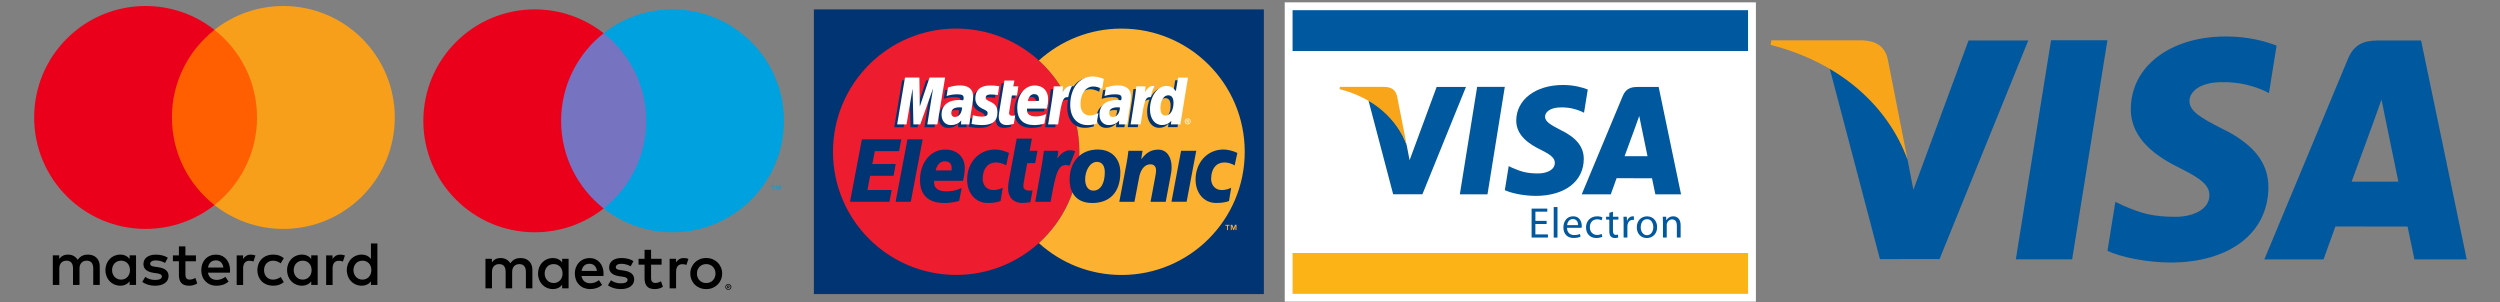
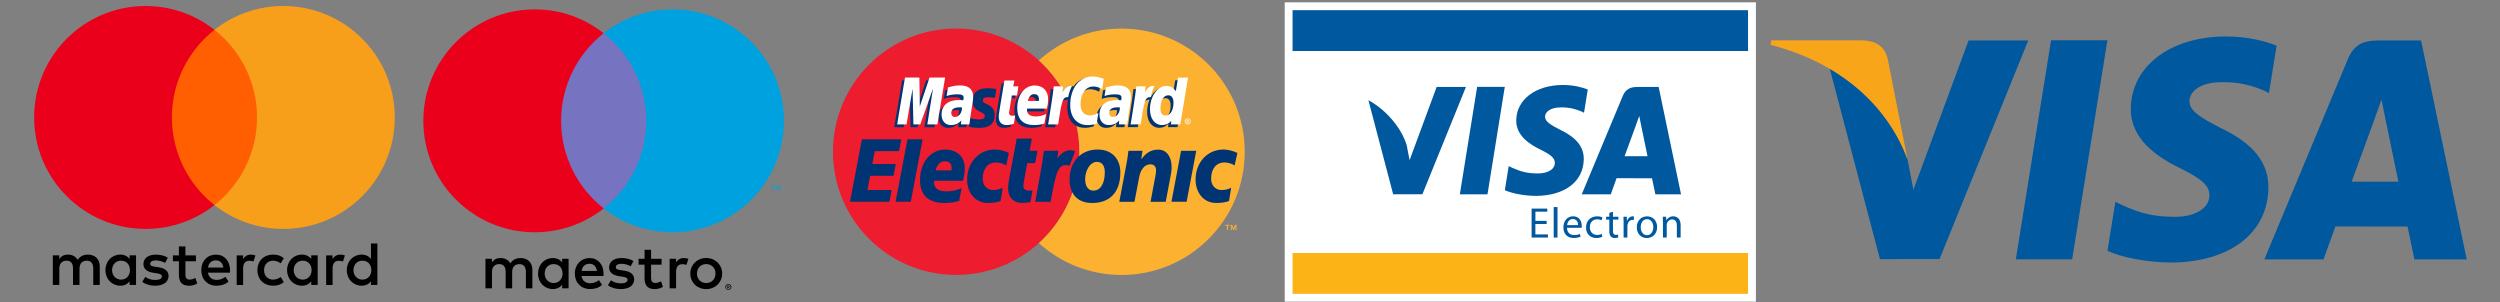
<svg xmlns="http://www.w3.org/2000/svg" id="Layer_1" version="1.1" viewBox="0 0 807.52 97.57">
  <rect x="0" y="0" width="807.52" height="97.57" fill="#808080" stroke="none" />
  <defs>
    <style> .st0 { fill: #ff5f00; } .st1 { fill: #00a1df; } .st2 { fill: #fff; } .st3 { fill: #fcb131; } .st4 { fill: #f9a51a; } .st5 { fill: none; } .st6 { fill: #ed1c2e; } .st7 { fill: #f79e1b; } .st8 { fill: #00589f; } .st9 { fill: #7673c0; } .st10 { fill: #fcb316; } .st11 { fill: #003473; } .st12 { fill: #eb001b; } </style>
  </defs>
  <g>
    <rect class="st5" x="121.6" y="-12.1" width="146.78" height="120.64" />
    <g>
      <path d="M171.96,93.13v-5.99c0-2.26-1.44-3.77-3.75-3.79-1.22-.02-2.48.36-3.36,1.7-.66-1.06-1.7-1.7-3.16-1.7-1.02,0-2.02.3-2.8,1.42v-1.18h-2.08v9.55h2.1v-5.29c0-1.66.92-2.54,2.34-2.54s2.08.9,2.08,2.52v5.31h2.1v-5.29c0-1.66.96-2.54,2.34-2.54s2.1.9,2.1,2.52v5.31h2.1ZM183.66,88.36v-4.77h-2.08v1.16c-.66-.86-1.66-1.4-3.02-1.4-2.68,0-4.77,2.1-4.77,5.01s2.1,5.01,4.77,5.01c1.36,0,2.36-.54,3.02-1.4v1.16h2.08v-4.77ZM175.93,88.36c0-1.68,1.1-3.06,2.9-3.06s2.88,1.32,2.88,3.06-1.16,3.06-2.88,3.06-2.9-1.38-2.9-3.06ZM228.11,83.34c.74,0,1.42.13,2.05.38.63.26,1.17.61,1.63,1.06.46.45.82.98,1.08,1.59.26.61.39,1.28.39,1.99s-.13,1.38-.39,1.99c-.26.61-.62,1.14-1.08,1.59-.46.45-1,.8-1.63,1.06-.63.26-1.31.38-2.05.38s-1.42-.13-2.05-.38c-.63-.26-1.17-.61-1.62-1.06-.46-.45-.81-.98-1.07-1.59-.26-.61-.39-1.28-.39-1.99s.13-1.38.39-1.99c.26-.61.62-1.14,1.07-1.59.46-.45,1-.8,1.62-1.06.63-.26,1.31-.38,2.05-.38ZM228.11,85.3c-.43,0-.82.07-1.19.22-.37.15-.68.36-.95.63-.27.27-.48.59-.63.97-.15.38-.23.79-.23,1.24s.08.87.23,1.24c.15.38.36.7.63.97.27.27.58.48.95.63.37.15.76.22,1.19.22s.82-.07,1.19-.22c.37-.15.68-.36.95-.63.27-.27.48-.59.63-.97.15-.38.23-.79.23-1.24s-.08-.87-.23-1.24c-.15-.38-.36-.7-.63-.97-.27-.27-.59-.48-.95-.63-.37-.15-.76-.22-1.19-.22ZM194.96,88.36c-.02-2.98-1.86-5.01-4.53-5.01s-4.75,2.04-4.75,5.01,2.04,5.01,4.89,5.01c1.44,0,2.76-.36,3.91-1.34l-1.02-1.54c-.8.64-1.82,1-2.78,1-1.34,0-2.56-.62-2.86-2.34h7.09c.02-.26.04-.52.04-.8ZM187.86,87.52c.22-1.38,1.06-2.32,2.54-2.32,1.34,0,2.2.84,2.42,2.32h-4.95ZM203.71,86.02c-.58-.36-1.76-.82-2.98-.82-1.14,0-1.82.42-1.82,1.12,0,.64.72.82,1.62.94l.98.14c2.08.3,3.34,1.18,3.34,2.86,0,1.82-1.6,3.12-4.35,3.12-1.56,0-3-.4-4.13-1.24l.98-1.62c.7.54,1.74,1,3.18,1s2.18-.42,2.18-1.16c0-.54-.54-.84-1.68-1l-.98-.14c-2.14-.3-3.3-1.26-3.3-2.82,0-1.9,1.56-3.06,3.97-3.06,1.52,0,2.9.34,3.89,1l-.9,1.68ZM213.69,85.49h-3.39v4.31c0,.96.34,1.6,1.38,1.6.54,0,1.22-.18,1.84-.54l.6,1.78c-.66.46-1.7.74-2.6.74-2.46,0-3.32-1.32-3.32-3.54v-4.35h-1.94v-1.9h1.94v-2.9s2.1,0,2.1,0v2.9h3.4v1.9ZM220.88,83.35c.42,0,1.02.08,1.48.26l-.64,1.96c-.44-.18-.88-.24-1.3-.24-1.36,0-2.04.88-2.04,2.46v5.35h-2.08v-9.55h2.06v1.16c.54-.84,1.32-1.4,2.52-1.4h0ZM235.26,91.74c.13,0,.26.02.38.07.12.05.22.12.31.2.09.09.16.19.21.3.05.12.08.24.08.37s-.03.25-.08.37c-.05.11-.12.22-.21.3-.09.09-.19.15-.31.2-.12.05-.24.08-.38.08s-.26-.03-.38-.08c-.12-.05-.22-.12-.31-.2-.09-.09-.16-.19-.21-.3-.05-.11-.08-.24-.08-.37s.03-.25.08-.37c.05-.12.12-.22.21-.3.09-.09.19-.15.31-.2.12-.05.25-.07.38-.07ZM235.26,93.44c.1,0,.2-.02.29-.06s.17-.09.23-.16c.07-.07.12-.15.16-.24.04-.09.06-.19.06-.29s-.02-.2-.06-.29c-.04-.09-.09-.17-.16-.24-.07-.07-.14-.12-.23-.16-.09-.04-.18-.06-.29-.06s-.2.02-.29.06c-.09.04-.17.09-.24.16-.07.07-.12.15-.16.24-.04.09-.06.19-.06.29s.02.2.06.29c.04.09.09.17.16.24.07.07.15.12.24.16.09.04.19.06.29.06ZM235.32,92.25c.11,0,.2.03.26.08.06.05.09.12.09.21,0,.07-.02.13-.07.18-.05.05-.12.08-.21.09l.29.33h-.23l-.27-.33h-.09v.33h-.19v-.88h.41ZM235.1,92.42v.24h.22s.09,0,.12-.03c.03-.02.04-.05.04-.09s-.01-.07-.04-.09c-.03-.02-.07-.03-.12-.03h-.22Z" />
      <g>
        <rect class="st9" x="179.24" y="10.73" width="31.5" height="56.61" />
        <path class="st12" d="M181.24,39.03c0-11.48,5.38-21.71,13.75-28.3-6.12-4.82-13.85-7.7-22.25-7.7-19.88,0-36,16.12-36,36s16.12,36,36,36c8.4,0,16.12-2.88,22.25-7.7-8.37-6.59-13.75-16.82-13.75-28.3Z" />
        <path class="st1" d="M249.8,61.34v-1.16h.47v-.24h-1.19v.24h.47v1.16h.26ZM252.11,61.34v-1.4h-.36l-.42.96-.42-.96h-.36v1.4h.26v-1.05l.39.91h.27l.39-.91v1.06h.26Z" />
        <path class="st1" d="M253.23,39.03c0,19.88-16.12,36-36,36-8.4,0-16.12-2.88-22.25-7.7,8.37-6.59,13.75-16.82,13.75-28.3s-5.38-21.71-13.75-28.3c6.12-4.82,13.85-7.7,22.25-7.7,19.88,0,36,16.12,36,36Z" />
      </g>
    </g>
  </g>
  <g>
    <polygon class="st8" points="651.13 83.76 662.51 13.01 680.71 13.01 669.32 83.76 651.13 83.76" />
    <path class="st8" d="M735.36,14.75c-3.61-1.43-9.26-2.97-16.32-2.97-17.99,0-30.66,9.6-30.77,23.35-.1,10.16,9.05,15.83,15.95,19.22,7.08,3.47,9.46,5.68,9.43,8.77-.04,4.75-5.66,6.91-10.89,6.91-7.29,0-11.16-1.07-17.14-3.72l-2.34-1.12-2.55,15.84c4.25,1.97,12.11,3.69,20.28,3.77,19.14,0,31.56-9.48,31.7-24.18.07-8.04-4.78-14.17-15.28-19.22-6.36-3.27-10.26-5.46-10.22-8.77,0-2.94,3.3-6.09,10.43-6.09,5.95-.1,10.27,1.28,13.62,2.71l1.63.82,2.47-15.34" />
    <path class="st8" d="M782.04,13.08h-14.07c-4.36,0-7.62,1.26-9.53,5.86l-27.04,64.84h19.12s3.13-8.72,3.83-10.63c2.09,0,20.66.03,23.31.03.54,2.47,2.22,10.6,2.22,10.6h16.89l-14.74-70.7M759.59,58.68c1.51-4.07,7.25-19.77,7.25-19.77-.11.19,1.49-4.1,2.41-6.75l1.23,6.1s3.49,16.88,4.21,20.42h-15.11Z" />
    <path class="st8" d="M635.86,13.06l-17.82,48.25-1.9-9.81c-3.32-11.3-13.66-23.55-25.21-29.68l16.3,61.88,19.26-.03,28.66-70.61h-19.28" />
    <path class="st4" d="M601.5,13.02h-29.36l-.23,1.47c22.84,5.86,37.95,20.01,44.22,37.02l-6.39-32.51c-1.1-4.48-4.3-5.82-8.25-5.97" />
  </g>
  <g>
    <g>
      <rect class="st2" x="414.98" y=".76" width="152.19" height="96.68" />
      <rect class="st10" x="417.51" y="81.72" width="147.12" height="13.19" />
      <rect class="st8" x="417.51" y="3.29" width="147.12" height="13.19" />
      <g>
        <path class="st8" d="M499.56,72.35h-3.62v3.37h4.05v1.01h-5.27v-9.36h5.07v1.01h-3.84v2.96h3.62v1Z" />
        <path class="st8" d="M501.86,66.88h1.22v9.86h-1.22v-9.86Z" />
        <path class="st8" d="M506.16,73.59c.03,1.65,1.07,2.33,2.3,2.33.87,0,1.42-.15,1.86-.35l.22.87c-.43.2-1.18.43-2.25.43-2.07,0-3.3-1.37-3.3-3.4s1.19-3.61,3.15-3.61c2.21,0,2.78,1.92,2.78,3.15,0,.25-.01.43-.04.57h-4.72ZM509.74,72.72c.01-.76-.32-1.97-1.69-1.97-1.25,0-1.78,1.12-1.87,1.97h3.57Z" />
        <path class="st8" d="M517.57,76.49c-.32.15-1.03.39-1.93.39-2.03,0-3.34-1.37-3.34-3.43s1.42-3.58,3.61-3.58c.72,0,1.36.18,1.69.36l-.28.93c-.29-.15-.75-.32-1.42-.32-1.54,0-2.37,1.15-2.37,2.54,0,1.55,1,2.51,2.33,2.51.69,0,1.15-.17,1.5-.32l.21.92Z" />
        <path class="st8" d="M521,68.4v1.61h1.75v.93h-1.75v3.62c0,.83.24,1.3.92,1.3.33,0,.53-.03.71-.08l.06.93c-.24.08-.61.17-1.08.17-.57,0-1.03-.2-1.32-.52-.33-.37-.47-.97-.47-1.76v-3.67h-1.04v-.93h1.04v-1.25l1.19-.36Z" />
        <path class="st8" d="M524.45,72.11c0-.79-.01-1.47-.06-2.1h1.07l.06,1.33h.04c.3-.9,1.05-1.47,1.87-1.47.12,0,.22.01.33.03v1.15c-.13-.03-.25-.03-.42-.03-.86,0-1.47.64-1.64,1.56-.03.17-.04.37-.04.57v3.58h-1.22v-4.62Z" />
        <path class="st8" d="M535.27,73.32c0,2.48-1.74,3.57-3.35,3.57-1.8,0-3.22-1.33-3.22-3.46,0-2.24,1.49-3.55,3.33-3.55s3.23,1.4,3.23,3.44ZM529.96,73.39c0,1.47.83,2.58,2.03,2.58s2.04-1.1,2.04-2.61c0-1.14-.57-2.57-2.01-2.57s-2.05,1.33-2.05,2.6Z" />
        <path class="st8" d="M537.15,71.83c0-.71-.01-1.26-.06-1.82h1.08l.07,1.11h.03c.33-.63,1.11-1.25,2.22-1.25.93,0,2.37.56,2.37,2.86v4h-1.22v-3.87c0-1.08-.4-1.99-1.55-1.99-.79,0-1.42.57-1.64,1.25-.06.15-.08.36-.08.57v4.04h-1.22v-4.9Z" />
      </g>
    </g>
    <g>
      <polygon class="st8" points="471.54 62.77 477.13 28.06 486.06 28.06 480.47 62.77 471.54 62.77" />
      <path class="st8" d="M512.86,28.91c-1.77-.7-4.54-1.46-8.01-1.46-8.82,0-15.04,4.71-15.09,11.45-.05,4.99,4.44,7.77,7.83,9.43,3.48,1.7,4.64,2.78,4.63,4.3-.02,2.33-2.78,3.39-5.34,3.39-3.57,0-5.47-.53-8.41-1.82l-1.15-.55-1.25,7.77c2.08.97,5.94,1.81,9.95,1.85,9.39,0,15.48-4.65,15.55-11.86.03-3.94-2.35-6.95-7.5-9.43-3.12-1.61-5.03-2.68-5.01-4.3,0-1.44,1.62-2.99,5.11-2.99,2.92-.05,5.04.63,6.68,1.33l.8.4,1.21-7.52" />
      <path class="st8" d="M535.76,28.09h-6.9c-2.14,0-3.74.62-4.68,2.88l-13.27,31.81h9.38s1.53-4.28,1.88-5.22c1.02,0,10.13.02,11.44.02.27,1.21,1.09,5.2,1.09,5.2h8.29l-7.23-34.69M524.75,50.46c.74-2,3.56-9.7,3.56-9.7-.05.09.73-2.01,1.18-3.31l.6,2.99s1.71,8.28,2.07,10.02h-7.41Z" />
      <path class="st8" d="M464.05,28.08l-8.74,23.67-.93-4.81c-1.63-5.54-6.7-11.55-12.37-14.56l7.99,30.36h9.45s14.06-34.65,14.06-34.65h-9.46" />
-       <path class="st4" d="M447.2,28.06h-14.4l-.11.72c11.2,2.87,18.62,9.82,21.69,18.16l-3.13-15.95c-.54-2.2-2.11-2.86-4.05-2.93" />
    </g>
  </g>
  <g>
-     <rect class="st11" x="262.89" y="3.04" width="145.35" height="91.95" />
    <g>
      <g>
        <path class="st6" d="M344.26,30.86l-.29-.51-2.01-.39,1.01-1.38-.19-.34c-1.99-3.24-4.42-6.18-7.22-8.72-7.06-6.4-16.43-10.3-26.71-10.3-21.97,0-39.79,17.81-39.79,39.79s17.81,39.79,39.79,39.79c10.28,0,19.65-3.9,26.71-10.3,8.03-7.28,13.08-17.8,13.08-29.49,0-6.54-1.58-12.72-4.38-18.16Z" />
        <path class="st3" d="M362.27,9.23c-10.28,0-19.65,3.9-26.71,10.3,2.8,2.54,5.23,5.48,7.22,8.72l.19.34-1.01,1.38,2.01.39.29.51c2.8,5.44,4.38,11.61,4.38,18.16,0,11.69-5.05,22.21-13.08,29.49,7.06,6.4,16.43,10.3,26.71,10.3,21.97,0,39.79-17.82,39.79-39.79s-17.81-39.79-39.79-39.79Z" />
      </g>
      <g>
        <g>
          <path class="st11" d="M293.11,45h4.91l-3.83,20.17h-4.9l3.83-20.17Z" />
          <path class="st11" d="M278.39,45h12.74l-.73,3.82h-7.84l-.79,4.16h7.55l-.69,3.81h-7.58l-.86,4.57h7.83l-.72,3.81h-12.73l3.83-20.17Z" />
          <path class="st11" d="M309.81,64.9c-1.59.45-3.11.67-4.74.67-5.2,0-7.9-2.54-7.9-7.41,0-5.68,3.45-9.85,8.12-9.85,3.83,0,6.34,2.34,6.34,6.01,0,1.22-.17,2.41-.57,4.08h-9.31c-.04.25-.05.37-.05.52,0,1.92,1.38,2.89,4.08,2.89,1.66,0,3.16-.32,4.83-1.05l-.79,4.13ZM307.36,55.05c.03-.35.04-.62.04-.83,0-1.34-.81-2.13-2.2-2.13-1.48,0-2.54,1.06-2.97,2.96h5.12Z" />
          <path class="st11" d="M356.86,55.62c0,3.73-1.43,5.95-3.7,5.95-1.65.03-2.65-1.46-2.65-3.67,0-2.63,1.46-5.61,3.81-5.61,1.89,0,2.54,1.61,2.54,3.33ZM361.88,55.68c0-4.15-2.54-7.38-7.32-7.38-5.51,0-9.07,3.93-9.07,9.73,0,4.15,2.11,7.54,7.32,7.54s9.07-3.01,9.07-9.89Z" />
          <path class="st11" d="M363.85,53c.26-1.42.49-2.81.64-4.3h4.55l-.41,2.69h.05c1.42-1.83,2.89-3.06,5.45-3.06,2.83,0,4.34,2.51,4.31,5.73-.01,1.1-.14,1.9-.45,3.43l-1.45,7.69h-4.9l1.45-7.71c.16-.85.32-1.64.32-2.49.01-.98-.52-1.96-1.86-1.9-2.05,0-3.28,2.08-3.66,4.52l-1.45,7.59h-4.9l2.3-12.17Z" />
          <path class="st11" d="M381.5,48.7h4.9l-3.11,16.47h-4.9l3.11-16.47Z" />
          <path class="st11" d="M323.19,64.93c-.97.38-2.27.63-4.16.63-4.1,0-6.64-3.39-6.64-7.54,0-5.42,3.67-9.73,9.07-9.73,1.19,0,3,.41,4.43,1.11l-.88,4.03c-.98-.61-2.23-.96-3.31-.96-2.51,0-4.29,1.9-4.29,5.33,0,1.96,1.3,3.58,3.35,3.58,1.21,0,2.08-.22,3.13-.73l-.7,4.28Z" />
          <path class="st11" d="M396.98,64.93c-.97.38-2.27.63-4.16.63-4.1,0-6.64-3.39-6.64-7.54,0-5.42,3.67-9.73,9.07-9.73,1.19,0,3,.41,4.43,1.11l-.88,4.03c-.98-.61-2.23-.96-3.31-.96-2.51,0-4.29,1.9-4.29,5.33,0,1.96,1.3,3.58,3.35,3.58,1.22,0,2.08-.22,3.13-.73l-.7,4.28Z" />
          <path class="st11" d="M337.19,48.7c-.63,5.1-1.73,10.26-2.59,15.37l-.21,1.11h4.96c1.79-9.86,2.39-12.67,6.14-11.68l1.8-4.66c-2.61-.96-4.3.41-5.82,2.36.14-.88.4-1.72.33-2.49h-4.61Z" />
          <path class="st11" d="M333.53,61.5c-2.04.29-2.97-.28-2.97-1.38,0-.79.19-1.61.41-2.85l.83-4.58h2.57l.75-3.99h-2.54l.73-3.94h-4.9l-2.36,12.54c-.32,1.74-.43,2.56-.43,3.38,0,3.45,2.06,4.87,4.54,4.87.86,0,1.76-.11,2.66-.26l.71-3.8Z" />
        </g>
        <g>
          <g>
            <path class="st11" d="M309.81,35.6c-.34-.04-.49-.05-.72-.05-1.83,0-2.76.63-2.76,1.87,0,.76.45,1.25,1.16,1.25,1.32,0,2.27-1.25,2.33-3.08ZM312.17,41.08h-2.68l.06-1.27c-.82,1.01-1.91,1.49-3.4,1.49-1.75,0-2.96-1.37-2.96-3.36,0-3,2.09-4.74,5.69-4.74.37,0,.84.03,1.32.09.1-.41.13-.58.13-.8,0-.81-.57-1.12-2.08-1.12-1.59-.02-2.89.38-3.43.56.03-.2.45-2.77.45-2.77,1.61-.47,2.68-.65,3.88-.65,2.78,0,4.26,1.25,4.25,3.61,0,.63-.1,1.41-.26,2.44-.28,1.78-.88,5.6-.97,6.53Z" />
            <polygon class="st11" points="301.84 41.08 298.6 41.08 300.46 29.45 296.31 41.08 294.11 41.08 293.83 29.51 291.88 41.08 288.85 41.08 291.39 25.95 296.04 25.95 296.32 34.42 299.16 25.95 304.34 25.95 301.84 41.08" />
            <path class="st11" d="M360.83,35.6c-.34-.04-.49-.05-.72-.05-1.84,0-2.76.63-2.76,1.87,0,.76.45,1.25,1.16,1.25,1.32,0,2.27-1.25,2.32-3.08ZM363.19,41.08h-2.68l.06-1.27c-.82,1.01-1.91,1.49-3.39,1.49-1.76,0-2.96-1.37-2.96-3.36,0-3,2.09-4.74,5.68-4.74.37,0,.84.03,1.32.09.1-.41.13-.58.13-.8,0-.81-.56-1.12-2.08-1.12-1.58-.02-2.89.38-3.43.56.04-.2.46-2.77.46-2.77,1.61-.47,2.68-.65,3.87-.65,2.78,0,4.25,1.25,4.25,3.61,0,.63-.1,1.41-.26,2.44-.28,1.78-.89,5.6-.97,6.53Z" />
            <path class="st11" d="M326.56,40.89c-.89.28-1.58.4-2.33.4-1.66,0-2.56-.95-2.56-2.7-.02-.55.24-1.97.44-3.28.19-1.15,1.4-8.4,1.4-8.4h3.22l-.37,1.86h1.94l-.44,2.96h-1.95c-.37,2.34-.91,5.25-.91,5.64,0,.63.34.91,1.11.91.37,0,.65-.03.87-.12l-.43,2.72Z" />
            <path class="st11" d="M336.43,40.8c-1.11.34-2.17.5-3.3.5-3.6,0-5.48-1.89-5.48-5.49,0-4.21,2.39-7.3,5.63-7.3,2.65,0,4.35,1.73,4.35,4.45,0,.9-.11,1.78-.4,3.03h-6.41c-.21,1.78.93,2.53,2.8,2.53,1.15,0,2.19-.24,3.34-.77l-.53,3.06ZM334.62,33.5c.02-.26.34-2.2-1.5-2.2-1.02,0-1.76.78-2.06,2.2h3.55Z" />
            <path class="st11" d="M314.11,32.67c0,1.55.76,2.63,2.47,3.43,1.31.62,1.52.8,1.52,1.36,0,.76-.58,1.12-1.86,1.12-.97,0-1.86-.15-2.9-.49,0,0-.42,2.71-.44,2.84.74.16,1.39.31,3.37.37,3.42,0,5-1.3,5-4.12,0-1.69-.66-2.68-2.28-3.43-1.36-.62-1.52-.76-1.52-1.34,0-.66.54-1.01,1.58-1.01.63,0,1.51.07,2.33.19l.46-2.85c-.84-.14-2.11-.24-2.85-.24-3.62,0-4.87,1.89-4.86,4.17Z" />
            <path class="st11" d="M352.18,28.83c.9,0,1.74.23,2.89.81l.53-3.28c-.48-.19-2.15-1.28-3.56-1.28-2.17,0-4,1.07-5.29,2.85-1.88-.63-2.65.63-3.6,1.89l-.84.2c.06-.41.12-.82.1-1.24h-2.98c-.4,3.81-1.12,7.67-1.69,11.47l-.15.83h3.24c.54-3.51.84-5.76,1.02-7.29l1.22-.68c.18-.68.75-.91,1.9-.88-.15.8-.23,1.65-.23,2.52,0,4.03,2.18,6.53,5.66,6.53.9,0,1.67-.12,2.86-.44l.57-3.44c-1.07.52-1.95.77-2.75.77-1.88,0-3.02-1.39-3.02-3.69,0-3.33,1.69-5.66,4.11-5.66Z" />
            <path class="st11" d="M379.6,25.95l-.72,4.37c-.88-1.16-1.83-2.01-3.09-2.01-1.63,0-3.12,1.24-4.09,3.06-1.36-.28-2.76-.76-2.76-.76h0c.11-1.01.15-1.63.14-1.84h-2.97c-.4,3.81-1.13,7.67-1.69,11.47l-.15.83h3.24c.44-2.84.77-5.2,1.02-7.07,1.11-1,1.66-1.88,2.78-1.82-.49,1.2-.78,2.57-.78,3.99,0,3.08,1.55,5.11,3.91,5.11,1.19,0,2.1-.41,2.99-1.36l-.15,1.14h3.06l2.47-15.13h-3.2ZM375.55,38.24c-1.1,0-1.66-.81-1.66-2.42,0-2.42,1.04-4.13,2.51-4.13,1.11,0,1.72.84,1.72,2.41,0,2.44-1.06,4.15-2.57,4.15Z" />
          </g>
          <g>
            <polygon class="st2" points="302.77 40.18 299.53 40.18 301.39 28.55 297.25 40.18 295.04 40.18 294.77 28.62 292.82 40.18 289.79 40.18 292.32 25.05 296.97 25.05 297.1 34.42 300.25 25.05 305.28 25.05 302.77 40.18" />
            <path class="st2" d="M310.75,34.71c-.34-.04-.49-.05-.72-.05-1.84,0-2.76.63-2.76,1.87,0,.76.45,1.25,1.16,1.25,1.32,0,2.27-1.25,2.33-3.07ZM313.1,40.18h-2.68l.06-1.28c-.82,1.01-1.91,1.49-3.39,1.49-1.76,0-2.96-1.37-2.96-3.36,0-3,2.09-4.74,5.69-4.74.37,0,.84.03,1.32.09.1-.4.13-.58.13-.8,0-.81-.56-1.12-2.08-1.12-1.59-.02-2.89.38-3.43.55.03-.21.45-2.77.45-2.77,1.61-.47,2.68-.65,3.88-.65,2.78,0,4.25,1.25,4.25,3.61,0,.63-.1,1.41-.26,2.44-.28,1.78-.89,5.6-.97,6.53Z" />
            <path class="st2" d="M356.54,25.46l-.53,3.29c-1.15-.58-1.99-.81-2.89-.81-2.42,0-4.11,2.34-4.11,5.67,0,2.29,1.14,3.68,3.02,3.68.8,0,1.68-.25,2.75-.77l-.57,3.45c-1.19.32-1.96.44-2.86.44-3.49,0-5.66-2.51-5.66-6.53,0-5.41,3-9.19,7.29-9.19,1.42,0,3.08.6,3.56.79Z" />
            <path class="st2" d="M361.76,34.71c-.34-.04-.49-.05-.72-.05-1.84,0-2.77.63-2.77,1.87,0,.76.45,1.25,1.16,1.25,1.32,0,2.27-1.25,2.32-3.07ZM364.12,40.18h-2.68l.06-1.28c-.82,1.01-1.91,1.49-3.4,1.49-1.75,0-2.96-1.37-2.96-3.36,0-3,2.09-4.74,5.68-4.74.37,0,.84.03,1.32.09.1-.4.13-.58.13-.8,0-.81-.56-1.12-2.08-1.12-1.58-.02-2.89.38-3.43.55.03-.21.45-2.77.45-2.77,1.61-.47,2.68-.65,3.87-.65,2.78,0,4.25,1.25,4.25,3.61,0,.63-.1,1.41-.26,2.44-.28,1.78-.88,5.6-.96,6.53Z" />
            <path class="st2" d="M327.49,39.99c-.88.28-1.58.4-2.33.4-1.65,0-2.56-.95-2.56-2.7-.02-.54.24-1.97.44-3.28.19-1.15,1.4-8.4,1.4-8.4h3.22l-.37,1.87h1.65l-.44,2.95h-1.66c-.37,2.34-.91,5.26-.91,5.64,0,.64.34.92,1.11.92.37,0,.65-.04.87-.12l-.43,2.72Z" />
            <path class="st2" d="M337.36,39.9c-1.11.34-2.18.5-3.3.5-3.6,0-5.48-1.88-5.48-5.49,0-4.21,2.39-7.3,5.63-7.3,2.66,0,4.35,1.73,4.35,4.45,0,.9-.12,1.78-.4,3.02h-6.41c-.22,1.79.93,2.53,2.8,2.53,1.15,0,2.19-.24,3.35-.78l-.54,3.06ZM335.56,32.6c.02-.26.34-2.2-1.5-2.2-1.02,0-1.76.78-2.06,2.2h3.56Z" />
-             <path class="st2" d="M315.04,31.77c0,1.56.75,2.63,2.47,3.43,1.31.62,1.51.8,1.51,1.36,0,.77-.58,1.11-1.86,1.11-.97,0-1.87-.15-2.9-.48,0,0-.43,2.71-.45,2.84.74.16,1.39.31,3.37.37,3.42,0,5-1.3,5-4.11,0-1.69-.66-2.68-2.28-3.43-1.36-.62-1.51-.76-1.51-1.34,0-.66.54-1.01,1.58-1.01.64,0,1.51.07,2.33.18l.46-2.85c-.84-.13-2.11-.24-2.85-.24-3.62,0-4.88,1.89-4.87,4.17Z" />
            <path class="st2" d="M381.26,40.18h-3.06l.15-1.15c-.89.95-1.8,1.36-2.99,1.36-2.35,0-3.91-2.03-3.91-5.1,0-4.09,2.41-7.54,5.27-7.54,1.26,0,2.21.51,3.09,1.68l.72-4.37h3.2l-2.47,15.13ZM376.48,37.34c1.51,0,2.57-1.71,2.57-4.15,0-1.56-.6-2.41-1.71-2.41-1.47,0-2.51,1.71-2.51,4.13,0,1.61.56,2.42,1.66,2.42Z" />
            <path class="st2" d="M367.03,27.88c-.4,3.81-1.12,7.67-1.69,11.48l-.15.83h3.24c1.16-7.53,1.44-8.99,3.26-8.81.29-1.54.83-2.89,1.23-3.57-1.35-.29-2.11.48-3.11,1.94.08-.63.22-1.24.19-1.87h-2.98Z" />
            <path class="st2" d="M340.38,27.88c-.41,3.81-1.13,7.67-1.69,11.48l-.15.83h3.24c1.16-7.53,1.44-8.99,3.25-8.81.29-1.54.83-2.89,1.23-3.57-1.35-.29-2.11.48-3.1,1.94.08-.63.22-1.24.19-1.87h-2.97Z" />
            <path class="st2" d="M382.68,39.22c0-.54.43-.96.96-.96s.96.43.96.96-.43.96-.96.96-.96-.43-.96-.96ZM383.64,39.95c.41,0,.74-.33.74-.73s-.33-.73-.74-.73-.73.33-.73.73.33.73.73.73ZM383.51,39.64h-.2v-.84h.36c.08,0,.15,0,.22.04.07.04.11.13.11.21,0,.09-.05.18-.14.22l.15.37h-.22l-.13-.33h-.15v.33ZM383.51,39.16h.11s.09,0,.12-.02c.03-.02.05-.06.05-.1,0-.03-.02-.07-.05-.09-.03-.02-.09-.01-.13-.01h-.11v.21Z" />
          </g>
        </g>
      </g>
    </g>
    <g>
      <polygon class="st3" points="396.32 72.91 395.8 72.91 395.8 72.62 397.15 72.62 397.15 72.91 396.63 72.91 396.63 74.31 396.32 74.31 396.32 72.91" />
      <polygon class="st3" points="397.55 72.62 398.03 72.62 398.48 73.76 398.91 72.62 399.39 72.62 399.39 74.31 399.08 74.31 399.08 73.02 399.07 73.02 398.6 74.31 398.34 74.31 397.87 73.02 397.86 73.02 397.86 74.31 397.55 74.31 397.55 72.62" />
    </g>
  </g>
  <g>
    <rect class="st5" x="-4.13" y="-13.21" width="146.8" height="120.41" />
    <g>
      <path d="M32.22,92.04v-6c0-2.26-1.44-3.78-3.76-3.8-1.22-.02-2.48.36-3.36,1.7-.66-1.06-1.7-1.7-3.16-1.7-1.02,0-2.02.3-2.8,1.42v-1.18h-2.08v9.56h2.1v-5.3c0-1.66.92-2.54,2.34-2.54s2.08.9,2.08,2.52v5.32h2.1v-5.3c0-1.66.96-2.54,2.34-2.54s2.1.9,2.1,2.52v5.32h2.1ZM63.29,82.49h-3.4v-2.9h-2.1v2.9h-1.94v1.9h1.94v4.36c0,2.22.86,3.54,3.32,3.54.9,0,1.94-.28,2.6-.74l-.6-1.78c-.62.36-1.3.54-1.84.54-1.04,0-1.38-.64-1.38-1.6v-4.32h3.4v-1.9ZM81.03,82.25c-1.2,0-1.98.56-2.52,1.4v-1.16h-2.06v9.56h2.08v-5.36c0-1.58.68-2.46,2.04-2.46.42,0,.86.06,1.3.24l.64-1.96c-.46-.18-1.06-.26-1.48-.26h0ZM54.21,83.25c-1-.66-2.38-1-3.9-1-2.42,0-3.98,1.16-3.98,3.06,0,1.56,1.16,2.52,3.3,2.82l.98.14c1.14.16,1.68.46,1.68,1,0,.74-.76,1.16-2.18,1.16s-2.48-.46-3.18-1l-.98,1.62c1.14.84,2.58,1.24,4.14,1.24,2.76,0,4.36-1.3,4.36-3.12,0-1.68-1.26-2.56-3.34-2.86l-.98-.14c-.9-.12-1.62-.3-1.62-.94,0-.7.68-1.12,1.82-1.12,1.22,0,2.4.46,2.98.82l.9-1.68ZM109.93,82.25c-1.2,0-1.98.56-2.52,1.4v-1.16h-2.06v9.56h2.08v-5.36c0-1.58.68-2.46,2.04-2.46.42,0,.86.06,1.3.24l.64-1.96c-.46-.18-1.06-.26-1.48-.26h0ZM83.13,87.26c0,2.9,2.02,5.02,5.1,5.02,1.44,0,2.4-.32,3.44-1.14l-1-1.68c-.78.56-1.6.86-2.5.86-1.66-.02-2.88-1.22-2.88-3.06s1.22-3.04,2.88-3.06c.9,0,1.72.3,2.5.86l1-1.68c-1.04-.82-2-1.14-3.44-1.14-3.08,0-5.1,2.12-5.1,5.02h0ZM102.61,87.26v-4.78h-2.08v1.16c-.66-.86-1.66-1.4-3.02-1.4-2.68,0-4.78,2.1-4.78,5.02s2.1,5.02,4.78,5.02c1.36,0,2.36-.54,3.02-1.4v1.16h2.08v-4.78ZM94.87,87.26c0-1.68,1.1-3.06,2.9-3.06s2.88,1.32,2.88,3.06-1.16,3.06-2.88,3.06-2.9-1.38-2.9-3.06h0ZM69.77,82.25c-2.8,0-4.76,2.04-4.76,5.02s2.04,5.02,4.9,5.02c1.44,0,2.76-.36,3.92-1.34l-1.02-1.54c-.8.64-1.82,1-2.78,1-1.34,0-2.56-.62-2.86-2.34h7.1c.02-.26.04-.52.04-.8-.02-2.98-1.86-5.02-4.54-5.02h0ZM69.73,84.1c1.34,0,2.2.84,2.42,2.32h-4.96c.22-1.38,1.06-2.32,2.54-2.32h0ZM121.9,87.26v-8.62h-2.08v5c-.66-.86-1.66-1.4-3.02-1.4-2.68,0-4.78,2.1-4.78,5.02s2.1,5.02,4.78,5.02c1.36,0,2.36-.54,3.02-1.4v1.16h2.08v-4.78ZM114.17,87.26c0-1.68,1.1-3.06,2.9-3.06s2.88,1.32,2.88,3.06-1.16,3.06-2.88,3.06-2.9-1.38-2.9-3.06h0ZM43.94,87.26v-4.78h-2.08v1.16c-.66-.86-1.66-1.4-3.02-1.4-2.68,0-4.78,2.1-4.78,5.02s2.1,5.02,4.78,5.02c1.36,0,2.36-.54,3.02-1.4v1.16h2.08v-4.78ZM36.2,87.26c0-1.68,1.1-3.06,2.9-3.06s2.88,1.32,2.88,3.06-1.16,3.06-2.88,3.06-2.9-1.38-2.9-3.06Z" />
      <g>
        <rect class="st0" x="53.52" y="9.64" width="31.5" height="56.61" />
        <path class="st12" d="M55.52,37.94c0-11.48,5.38-21.71,13.75-28.3-6.12-4.82-13.85-7.7-22.25-7.7C27.14,1.94,11.03,18.06,11.03,37.94s16.12,36,36,36c8.4,0,16.12-2.88,22.25-7.7-8.37-6.59-13.75-16.82-13.75-28.3Z" />
        <path class="st7" d="M127.52,37.94c0,19.88-16.12,36-36,36-8.4,0-16.12-2.88-22.25-7.7,8.37-6.59,13.75-16.82,13.75-28.3s-5.38-21.71-13.75-28.3c6.12-4.82,13.85-7.7,22.25-7.7,19.88,0,36,16.12,36,36Z" />
      </g>
    </g>
  </g>
</svg>